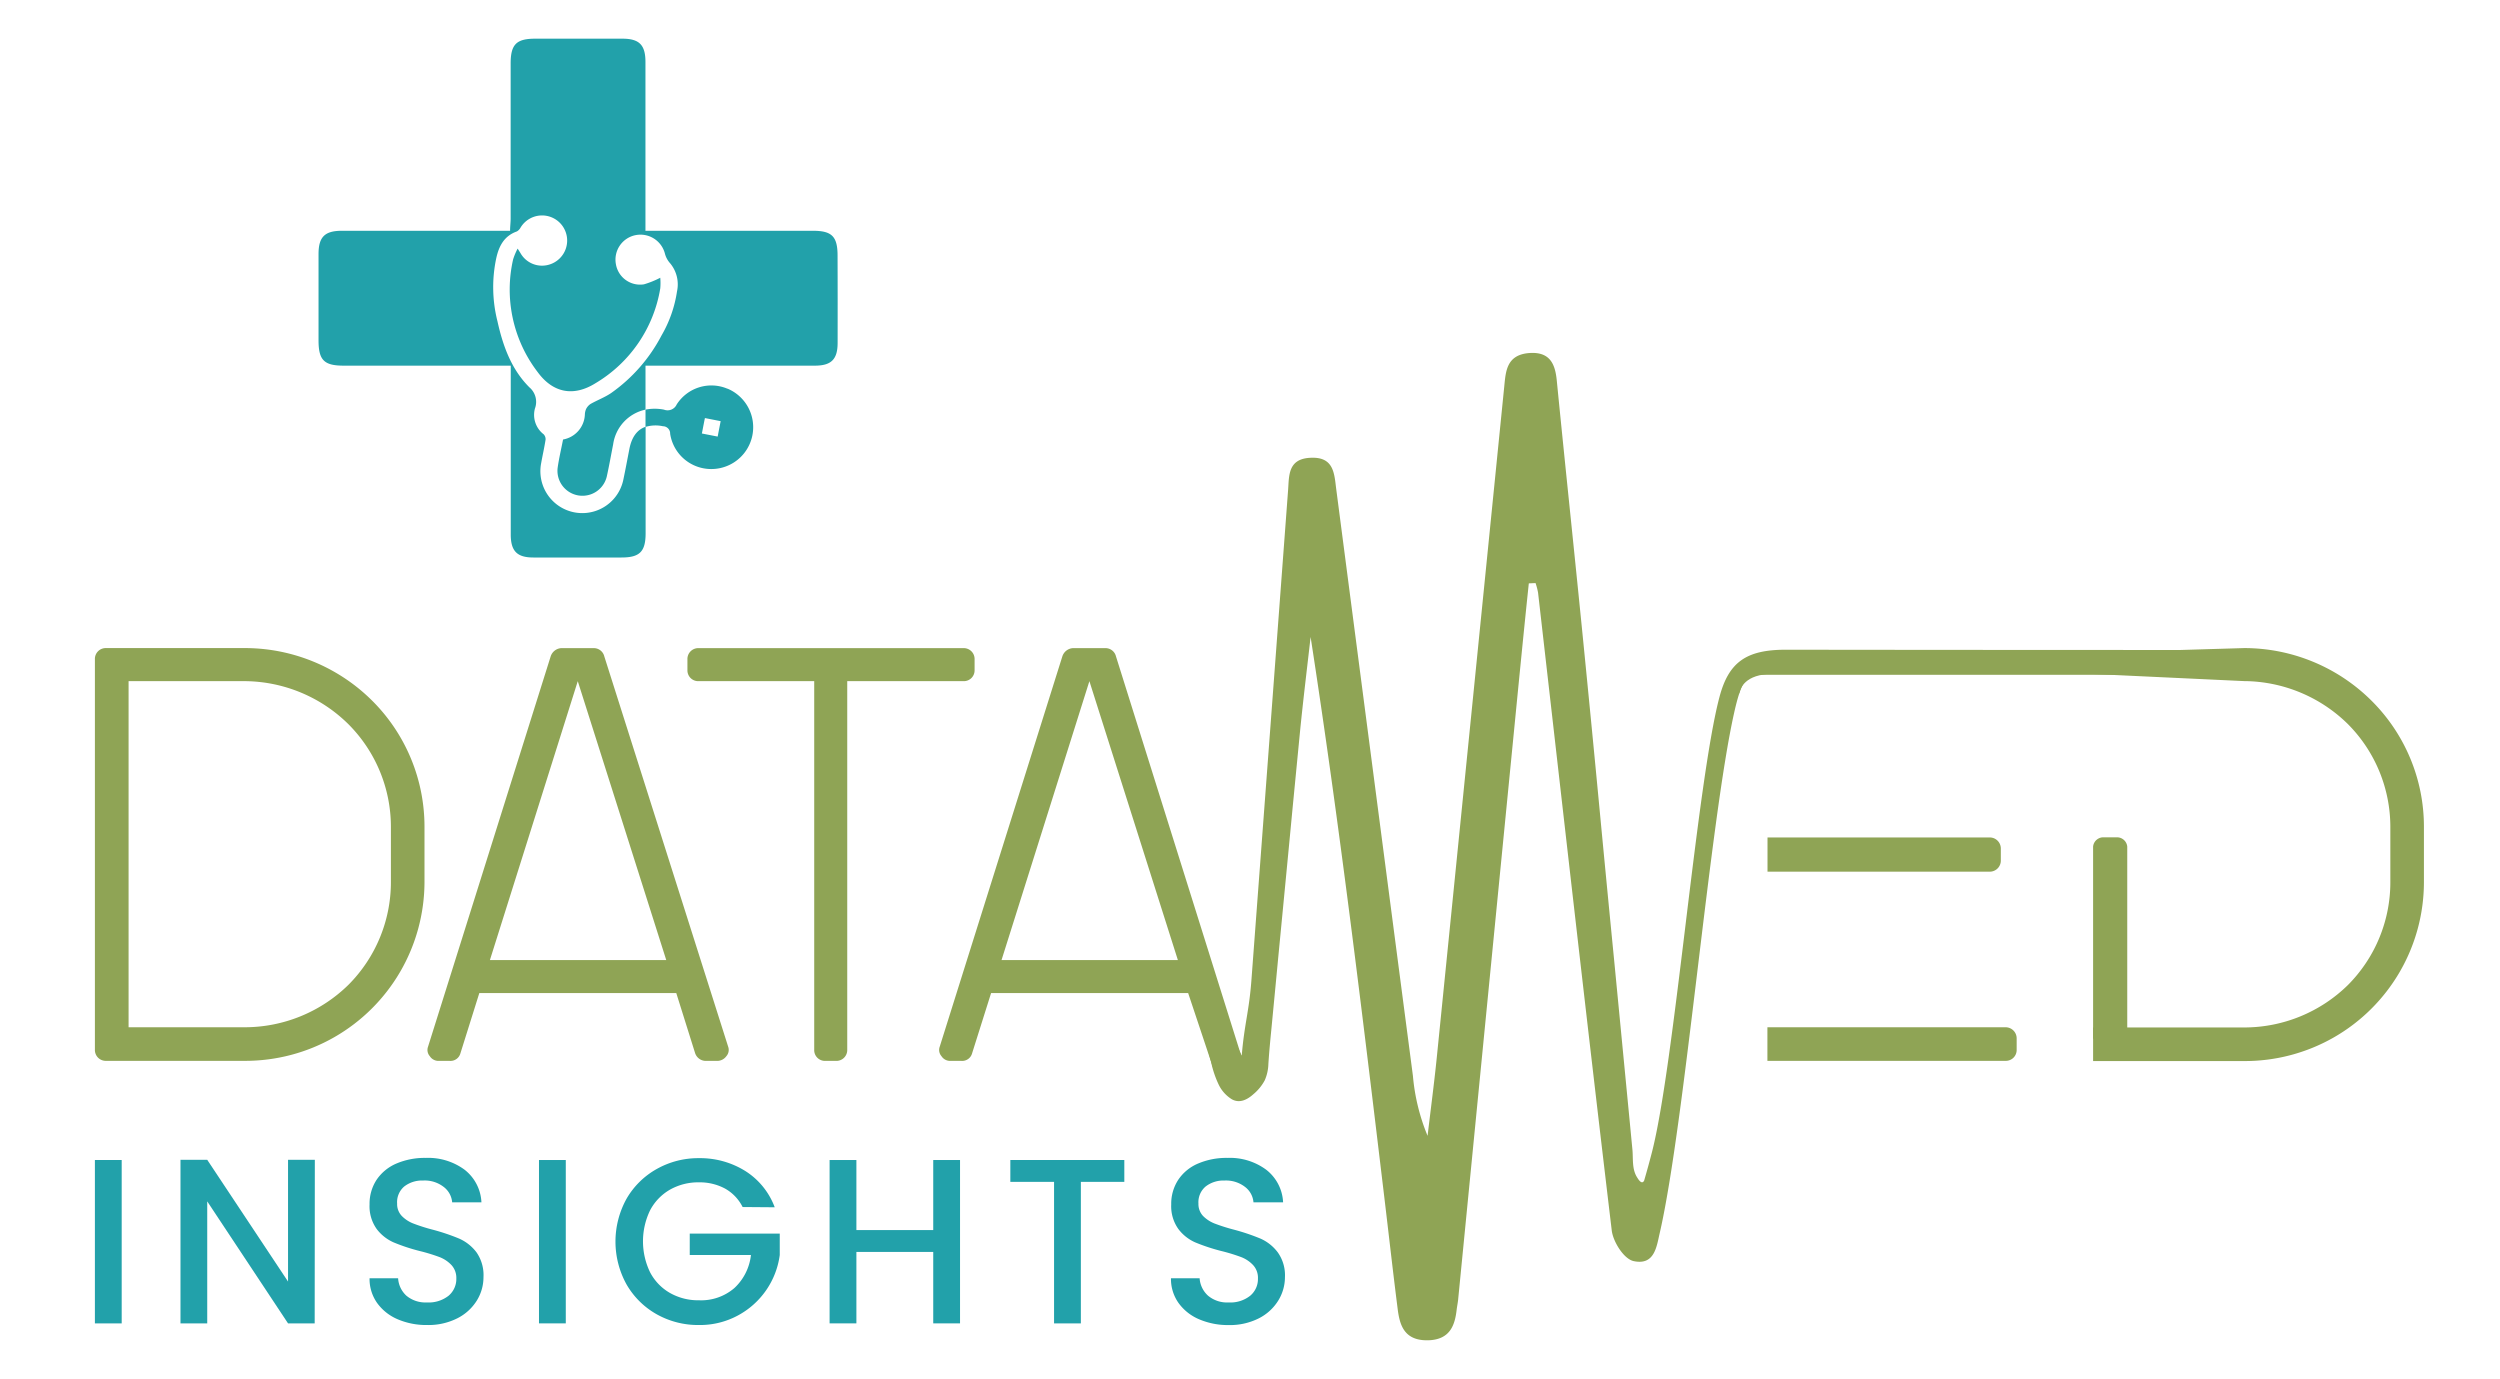
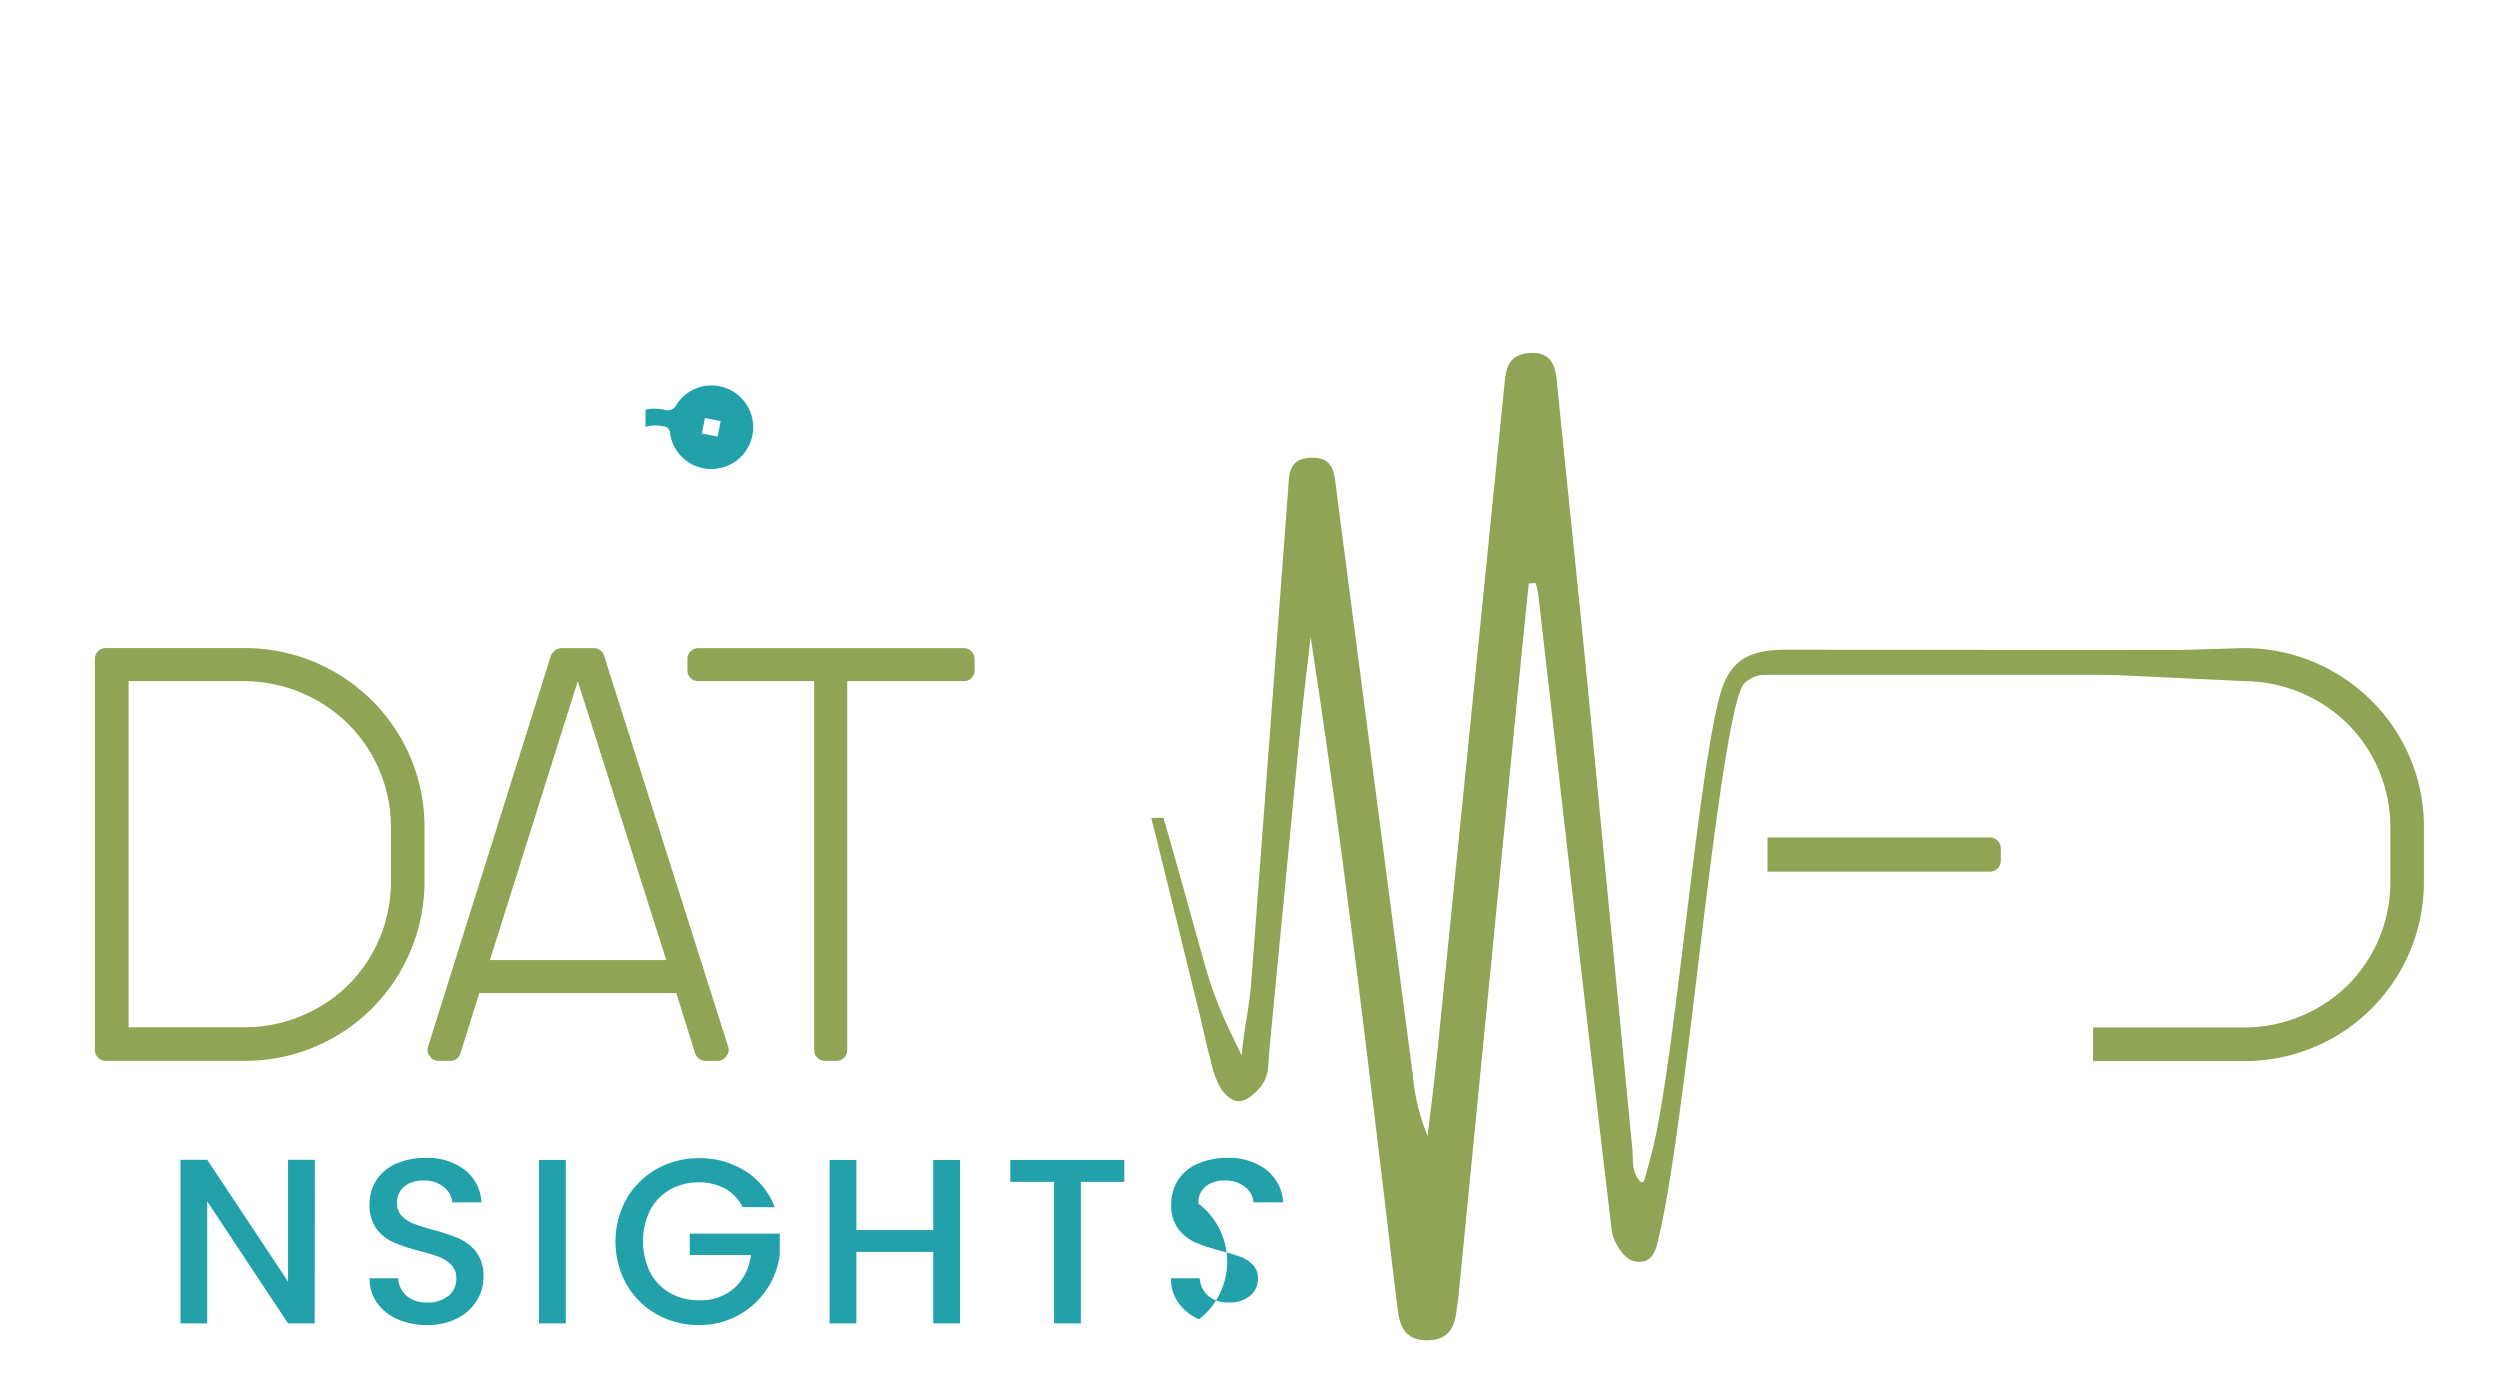
<svg xmlns="http://www.w3.org/2000/svg" id="Layer_1" data-name="Layer 1" viewBox="0 0 486.05 268.08">
  <defs>
    <style>.cls-1{fill:#8fa455;}.cls-2{fill:#22a1aa;}</style>
  </defs>
  <path class="cls-1" d="M20.63,126H47.57a35.07,35.07,0,0,1,24.76,10.2,34.55,34.55,0,0,1,10.2,24.54v10.77a34.84,34.84,0,0,1-35,34.74H20.63a2.11,2.11,0,0,1-2.18-2.18V128.19A2.11,2.11,0,0,1,20.63,126ZM25,132.43v67.29H47.57a28.81,28.81,0,0,0,20.17-8.25A28.28,28.28,0,0,0,76,171.52V160.75a28.26,28.26,0,0,0-8.26-19.95,28.92,28.92,0,0,0-20.17-8.37Z" />
  <path class="cls-1" d="M135.15,204.77l-3.67-11.7H93.19l-3.67,11.7a2,2,0,0,1-2.06,1.49H85.28a2,2,0,0,1-1.72-.92,1.84,1.84,0,0,1-.34-1.84l23.84-75.88a2.32,2.32,0,0,1,2.06-1.61h6.31a2.1,2.1,0,0,1,2.06,1.61l24.08,75.88a1.84,1.84,0,0,1-.35,1.84,2.19,2.19,0,0,1-1.72.92h-2.29A2.2,2.2,0,0,1,135.15,204.77Zm-5.62-18.12-17.2-54.22L95.25,186.65Z" />
  <path class="cls-1" d="M162.54,206.26h-2.18a2.09,2.09,0,0,1-2.06-2.18V132.43H135.83a2.09,2.09,0,0,1-2.18-2.06v-2.18a2.11,2.11,0,0,1,2.18-2.18H187.3a2.11,2.11,0,0,1,2.18,2.18v2.18a2.09,2.09,0,0,1-2.18,2.06H164.72v71.65A2.11,2.11,0,0,1,162.54,206.26Z" />
-   <path class="cls-1" d="M235.8,207.46,231,193.07H192.69L189,204.77a2,2,0,0,1-2.06,1.49h-2.18a2,2,0,0,1-1.72-.92,1.84,1.84,0,0,1-.34-1.84l23.84-75.88a2.32,2.32,0,0,1,2.06-1.61h6.31a2.1,2.1,0,0,1,2.06,1.61l25,79.71c.23.57,1.16-.89.7-.31s-3.05-.76-3.74-.76h-2.29C235.79,206.26,236.15,208.38,235.8,207.46ZM229,186.65l-17.2-54.22-17.08,54.22Z" />
  <path class="cls-1" d="M426.73,127.19h-83.2c-3.55,0-6.42,1.77-6.42,4h89.62c1.27,0,2.18-.57,2.18-1.28v-1.33C428.91,127.8,427.94,127.19,426.73,127.19Z" />
  <path class="cls-1" d="M461.06,136.22A35.09,35.09,0,0,0,436.31,126l-20.82.62-8.55,4.42,29.37,1.38a29,29,0,0,1,20.17,8.36,28.34,28.34,0,0,1,8.25,20v10.78a28.29,28.29,0,0,1-8.25,19.95,28.8,28.8,0,0,1-20.17,8.25H406.94v6.53h29.37a34.81,34.81,0,0,0,34.95-34.73V160.74A34.53,34.53,0,0,0,461.06,136.22Z" />
-   <path class="cls-2" d="M23.66,225.53v31.76H18.45V225.53Z" />
  <path class="cls-2" d="M61.18,257.29H56L40.29,233.57v23.72h-5.2v-31.8h5.2L56,249.16V225.49h5.21Z" />
  <path class="cls-2" d="M77.31,256.49a9.45,9.45,0,0,1-4-3.18,8.09,8.09,0,0,1-1.46-4.79H77.4A5,5,0,0,0,79,251.9a5.77,5.77,0,0,0,4,1.32,6.24,6.24,0,0,0,4.21-1.3,4.26,4.26,0,0,0,1.51-3.36,3.69,3.69,0,0,0-.94-2.6,6.37,6.37,0,0,0-2.33-1.56,35.58,35.58,0,0,0-3.86-1.18,36.26,36.26,0,0,1-5.05-1.67,8.33,8.33,0,0,1-3.32-2.63,7.61,7.61,0,0,1-1.37-4.75,8.48,8.48,0,0,1,1.37-4.8,8.82,8.82,0,0,1,3.84-3.15,14,14,0,0,1,5.71-1.1,11.92,11.92,0,0,1,7.57,2.31,8.52,8.52,0,0,1,3.26,6.33H87.91a4.18,4.18,0,0,0-1.65-3,6,6,0,0,0-4-1.24,5.64,5.64,0,0,0-3.66,1.15A4,4,0,0,0,77.21,234a3.34,3.34,0,0,0,.9,2.4,6.3,6.3,0,0,0,2.26,1.48,34.65,34.65,0,0,0,3.74,1.19,40,40,0,0,1,5.14,1.73,8.52,8.52,0,0,1,3.39,2.68A7.73,7.73,0,0,1,94,248.29a8.66,8.66,0,0,1-1.3,4.57,9.45,9.45,0,0,1-3.8,3.45,12.46,12.46,0,0,1-5.87,1.3A14.11,14.11,0,0,1,77.31,256.49Z" />
  <path class="cls-2" d="M110,225.53v31.76h-5.21V225.53Z" />
  <path class="cls-2" d="M144.38,234.67a8.42,8.42,0,0,0-3.42-3.59,10.44,10.44,0,0,0-5.07-1.21,11.16,11.16,0,0,0-5.63,1.42,10,10,0,0,0-3.86,4,13.84,13.84,0,0,0,0,12.09,9.9,9.9,0,0,0,3.86,4,11.06,11.06,0,0,0,5.63,1.42,9.89,9.89,0,0,0,6.89-2.38A10.32,10.32,0,0,0,146,244H134.1v-4.16h17.5V244a15.69,15.69,0,0,1-8.15,11.76,15.5,15.5,0,0,1-7.56,1.85,16.44,16.44,0,0,1-8.18-2.07,15.56,15.56,0,0,1-5.88-5.79,17.19,17.19,0,0,1,0-16.72,15.52,15.52,0,0,1,5.9-5.78,16.4,16.4,0,0,1,8.16-2.08,16.57,16.57,0,0,1,9,2.49,14.18,14.18,0,0,1,5.73,7.06Z" />
  <path class="cls-2" d="M186.65,225.53v31.76h-5.21V243.4H166.5v13.89h-5.21V225.53h5.21v13.62h14.94V225.53Z" />
  <path class="cls-2" d="M218.59,225.53v4.25h-8.45v27.51h-5.21V229.78h-8.5v-4.25Z" />
-   <path class="cls-2" d="M233.12,256.49a9.48,9.48,0,0,1-4-3.18,8.09,8.09,0,0,1-1.46-4.79h5.57a5,5,0,0,0,1.63,3.38,5.73,5.73,0,0,0,4,1.32,6.19,6.19,0,0,0,4.2-1.3,4.23,4.23,0,0,0,1.51-3.36,3.64,3.64,0,0,0-.94-2.6,6.29,6.29,0,0,0-2.33-1.56,34.89,34.89,0,0,0-3.86-1.18,37.19,37.19,0,0,1-5.05-1.67,8.3,8.3,0,0,1-3.31-2.63,7.61,7.61,0,0,1-1.37-4.75,8.48,8.48,0,0,1,1.37-4.8,8.7,8.7,0,0,1,3.84-3.15,14,14,0,0,1,5.71-1.1,11.87,11.87,0,0,1,7.56,2.31,8.5,8.5,0,0,1,3.27,6.33h-5.76a4.17,4.17,0,0,0-1.64-3,6.05,6.05,0,0,0-4-1.24,5.63,5.63,0,0,0-3.65,1.15A4,4,0,0,0,233,234a3.38,3.38,0,0,0,.89,2.4,6.48,6.48,0,0,0,2.26,1.48,35.7,35.7,0,0,0,3.75,1.19,40.58,40.58,0,0,1,5.14,1.73,8.49,8.49,0,0,1,3.38,2.68,7.67,7.67,0,0,1,1.4,4.82,8.67,8.67,0,0,1-1.31,4.57,9.43,9.43,0,0,1-3.79,3.45,12.49,12.49,0,0,1-5.87,1.3A14.2,14.2,0,0,1,233.12,256.49Z" />
+   <path class="cls-2" d="M233.12,256.49a9.48,9.48,0,0,1-4-3.18,8.09,8.09,0,0,1-1.46-4.79h5.57a5,5,0,0,0,1.63,3.38,5.73,5.73,0,0,0,4,1.32,6.19,6.19,0,0,0,4.2-1.3,4.23,4.23,0,0,0,1.51-3.36,3.64,3.64,0,0,0-.94-2.6,6.29,6.29,0,0,0-2.33-1.56,34.89,34.89,0,0,0-3.86-1.18,37.19,37.19,0,0,1-5.05-1.67,8.3,8.3,0,0,1-3.31-2.63,7.61,7.61,0,0,1-1.37-4.75,8.48,8.48,0,0,1,1.37-4.8,8.7,8.7,0,0,1,3.84-3.15,14,14,0,0,1,5.71-1.1,11.87,11.87,0,0,1,7.56,2.31,8.5,8.5,0,0,1,3.27,6.33h-5.76a4.17,4.17,0,0,0-1.64-3,6.05,6.05,0,0,0-4-1.24,5.63,5.63,0,0,0-3.65,1.15A4,4,0,0,0,233,234A14.2,14.2,0,0,1,233.12,256.49Z" />
  <path class="cls-1" d="M428.91,126.37V129c-24.08,0-54.58,0-78.65,0-9.68,0-11.26,1.34-13.09,9.5-4.75,21.11-9.63,80.2-14.5,101.29-.6,2.6-1,6.28-5.08,5.39-1.91-.43-4-3.81-4.24-6-4.93-41.3-9.59-82.63-14.32-123.95a12.89,12.89,0,0,0-.49-1.87l-1.31.06c-1,9.56-1.94,19.14-2.88,28.71q-5.43,55.22-10.85,110.45c-.06.67-.21,1.35-.29,2-.34,3.08-1.29,5.89-5.57,6-4.68.09-5.53-3-5.92-6.21-.92-7.24-1.73-14.5-2.6-21.75-4.34-36.23-8.7-72.46-14.31-108.78-.7,6.17-1.46,12.33-2.07,18.5l-1.41,14.52q-.69,7.26-1.39,14.52t-1.4,14.52q-.69,7.26-1.39,14.52c-.21,2.14-.41,4.26-.55,6.41a8.51,8.51,0,0,1-.71,3.21,9.11,9.11,0,0,1-2.2,2.69c-1.11,1-2.62,1.86-4.18,1A6.79,6.79,0,0,1,237,211a19.13,19.13,0,0,1-1.53-4.5c-.63-2.3-1.16-4.63-1.69-6.95-.22-1-.45-1.9-.68-2.85C230,184.16,227,171.6,223.82,159h2.38c2.73,9.34,5.26,18.73,7.91,28.1,2.06,7.32,3.8,10.91,7.31,18.14.5-6.12,1.42-8.53,1.88-14.65q3.58-47.7,7.14-95.42c.19-2.74,0-5.91,4.21-6.16,4.68-.3,4.75,3,5.13,6q7.44,57.09,14.92,114.16a39.42,39.42,0,0,0,2.85,11.66c.61-5.18,1.3-10.35,1.82-15.53q6.56-65.08,13.09-130.18c.29-2.91.43-6.13,4.84-6.48,4.09-.31,5.05,2.21,5.36,5.25,1.8,18.24,3.75,36.46,5.54,54.7q1.43,14.43,2.8,28.87t2.8,29q1.4,14.51,2.8,29c.26,2.66.51,5.32.77,8,.18,1.78-.13,3.82.92,5.45.18.28.76,1.31,1.23.82a.79.79,0,0,0,.19-.39q.75-2.58,1.42-5.17c4.39-16.84,8.73-71.72,13.14-88.55,1.78-6.84,5.17-9.29,12.86-9.3C372.25,126.35,403.78,126.37,428.91,126.37Z" />
-   <path class="cls-2" d="M162.85,66.65c0,3.19-1.21,4.43-4.38,4.44-10.12,0-20.23,0-30.34,0H125.5v8.55a8.05,8.05,0,0,0-6.29,6.74c-.41,2.09-.78,4.19-1.24,6.27A4.86,4.86,0,0,1,108.41,91c.26-1.86.7-3.69,1.06-5.55a5.14,5.14,0,0,0,4.24-4.86,3,3,0,0,1,.23-1.05,2.56,2.56,0,0,1,.87-1c1.32-.75,2.76-1.28,4-2.12a31.52,31.52,0,0,0,9.81-11.21,24,24,0,0,0,3-8.54,6.4,6.4,0,0,0-1.33-5.48,4.52,4.52,0,0,1-1-1.82,4.91,4.91,0,0,0-5.69-3.66,4.85,4.85,0,0,0-3.86,5.63,4.77,4.77,0,0,0,5.46,3.94A17.65,17.65,0,0,0,128.37,54a11.81,11.81,0,0,1,0,2.06A26.44,26.44,0,0,1,115.8,74.49c-4.28,2.68-8.28,1.92-11.26-2.14a26.38,26.38,0,0,1-4.78-21.92,12.54,12.54,0,0,1,.88-2.1l.54.86a4.81,4.81,0,0,0,5.47,2.29,4.88,4.88,0,1,0-5.45-7.22,1.84,1.84,0,0,1-.72.74c-2.47.88-3.48,2.84-4,5.21a27,27,0,0,0,.23,12.23c1.06,4.78,2.69,9.36,6.23,12.88A3.7,3.7,0,0,1,104,79.43a4.76,4.76,0,0,0,1.69,5,1.37,1.37,0,0,1,.38,1.06c-.24,1.53-.58,3-.86,4.57a8.12,8.12,0,0,0,16,3.1c.41-1.95.77-3.9,1.15-5.85.45-2.33,1.51-3.77,3.16-4.34q0,10.35,0,20.69c0,3.59-1.14,4.73-4.69,4.73q-8.57,0-17.14,0c-3.16,0-4.38-1.24-4.39-4.44q0-15.16,0-30.34V71.09H66.81c-3.82,0-4.88-1.08-4.88-4.94,0-5.58,0-11.16,0-16.74,0-3.32,1.19-4.53,4.49-4.54H99.17c0-.87.11-1.63.11-2.38V12.35c0-3.72,1.11-4.83,4.79-4.83H121c3.29,0,4.49,1.21,4.49,4.54q0,15.17,0,30.34v2.47h32.57c3.69,0,4.78,1.11,4.78,4.84Q162.87,58.17,162.85,66.65Z" />
  <path class="cls-2" d="M141.44,75.58a8,8,0,0,0-9.88,3.06,1.94,1.94,0,0,1-2.48,1,9.37,9.37,0,0,0-3.58,0V83a6.75,6.75,0,0,1,3.39-.13,1.41,1.41,0,0,1,1.4,1.46,8.07,8.07,0,0,0,7.89,6.86,8.13,8.13,0,0,0,3.26-15.63Zm-1.91,9.3-3.07-.6c.2-1,.38-2,.59-3l3.06.6C139.92,82.86,139.73,83.83,139.53,84.88Z" />
-   <path class="cls-1" d="M389.9,199.72H343.62v6.53H389.9a2.11,2.11,0,0,0,2.18-2.18v-2.19A2.16,2.16,0,0,0,389.9,199.72Z" />
  <path class="cls-1" d="M389,167.26V165a2.15,2.15,0,0,0-2.06-2.18h-43.3v6.65h43.3A2.15,2.15,0,0,0,389,167.26Z" />
-   <path class="cls-1" d="M411.4,162.8h-2.28a2,2,0,0,0-2.18,1.79v37.35h6.64V164.59A2,2,0,0,0,411.4,162.8Z" />
  <path class="cls-1" d="M338.16,134.78s.28-3,4.69-3.63-.49-.9-.49-.9l-4.06.53-.46,3.77.19.23Z" />
</svg>